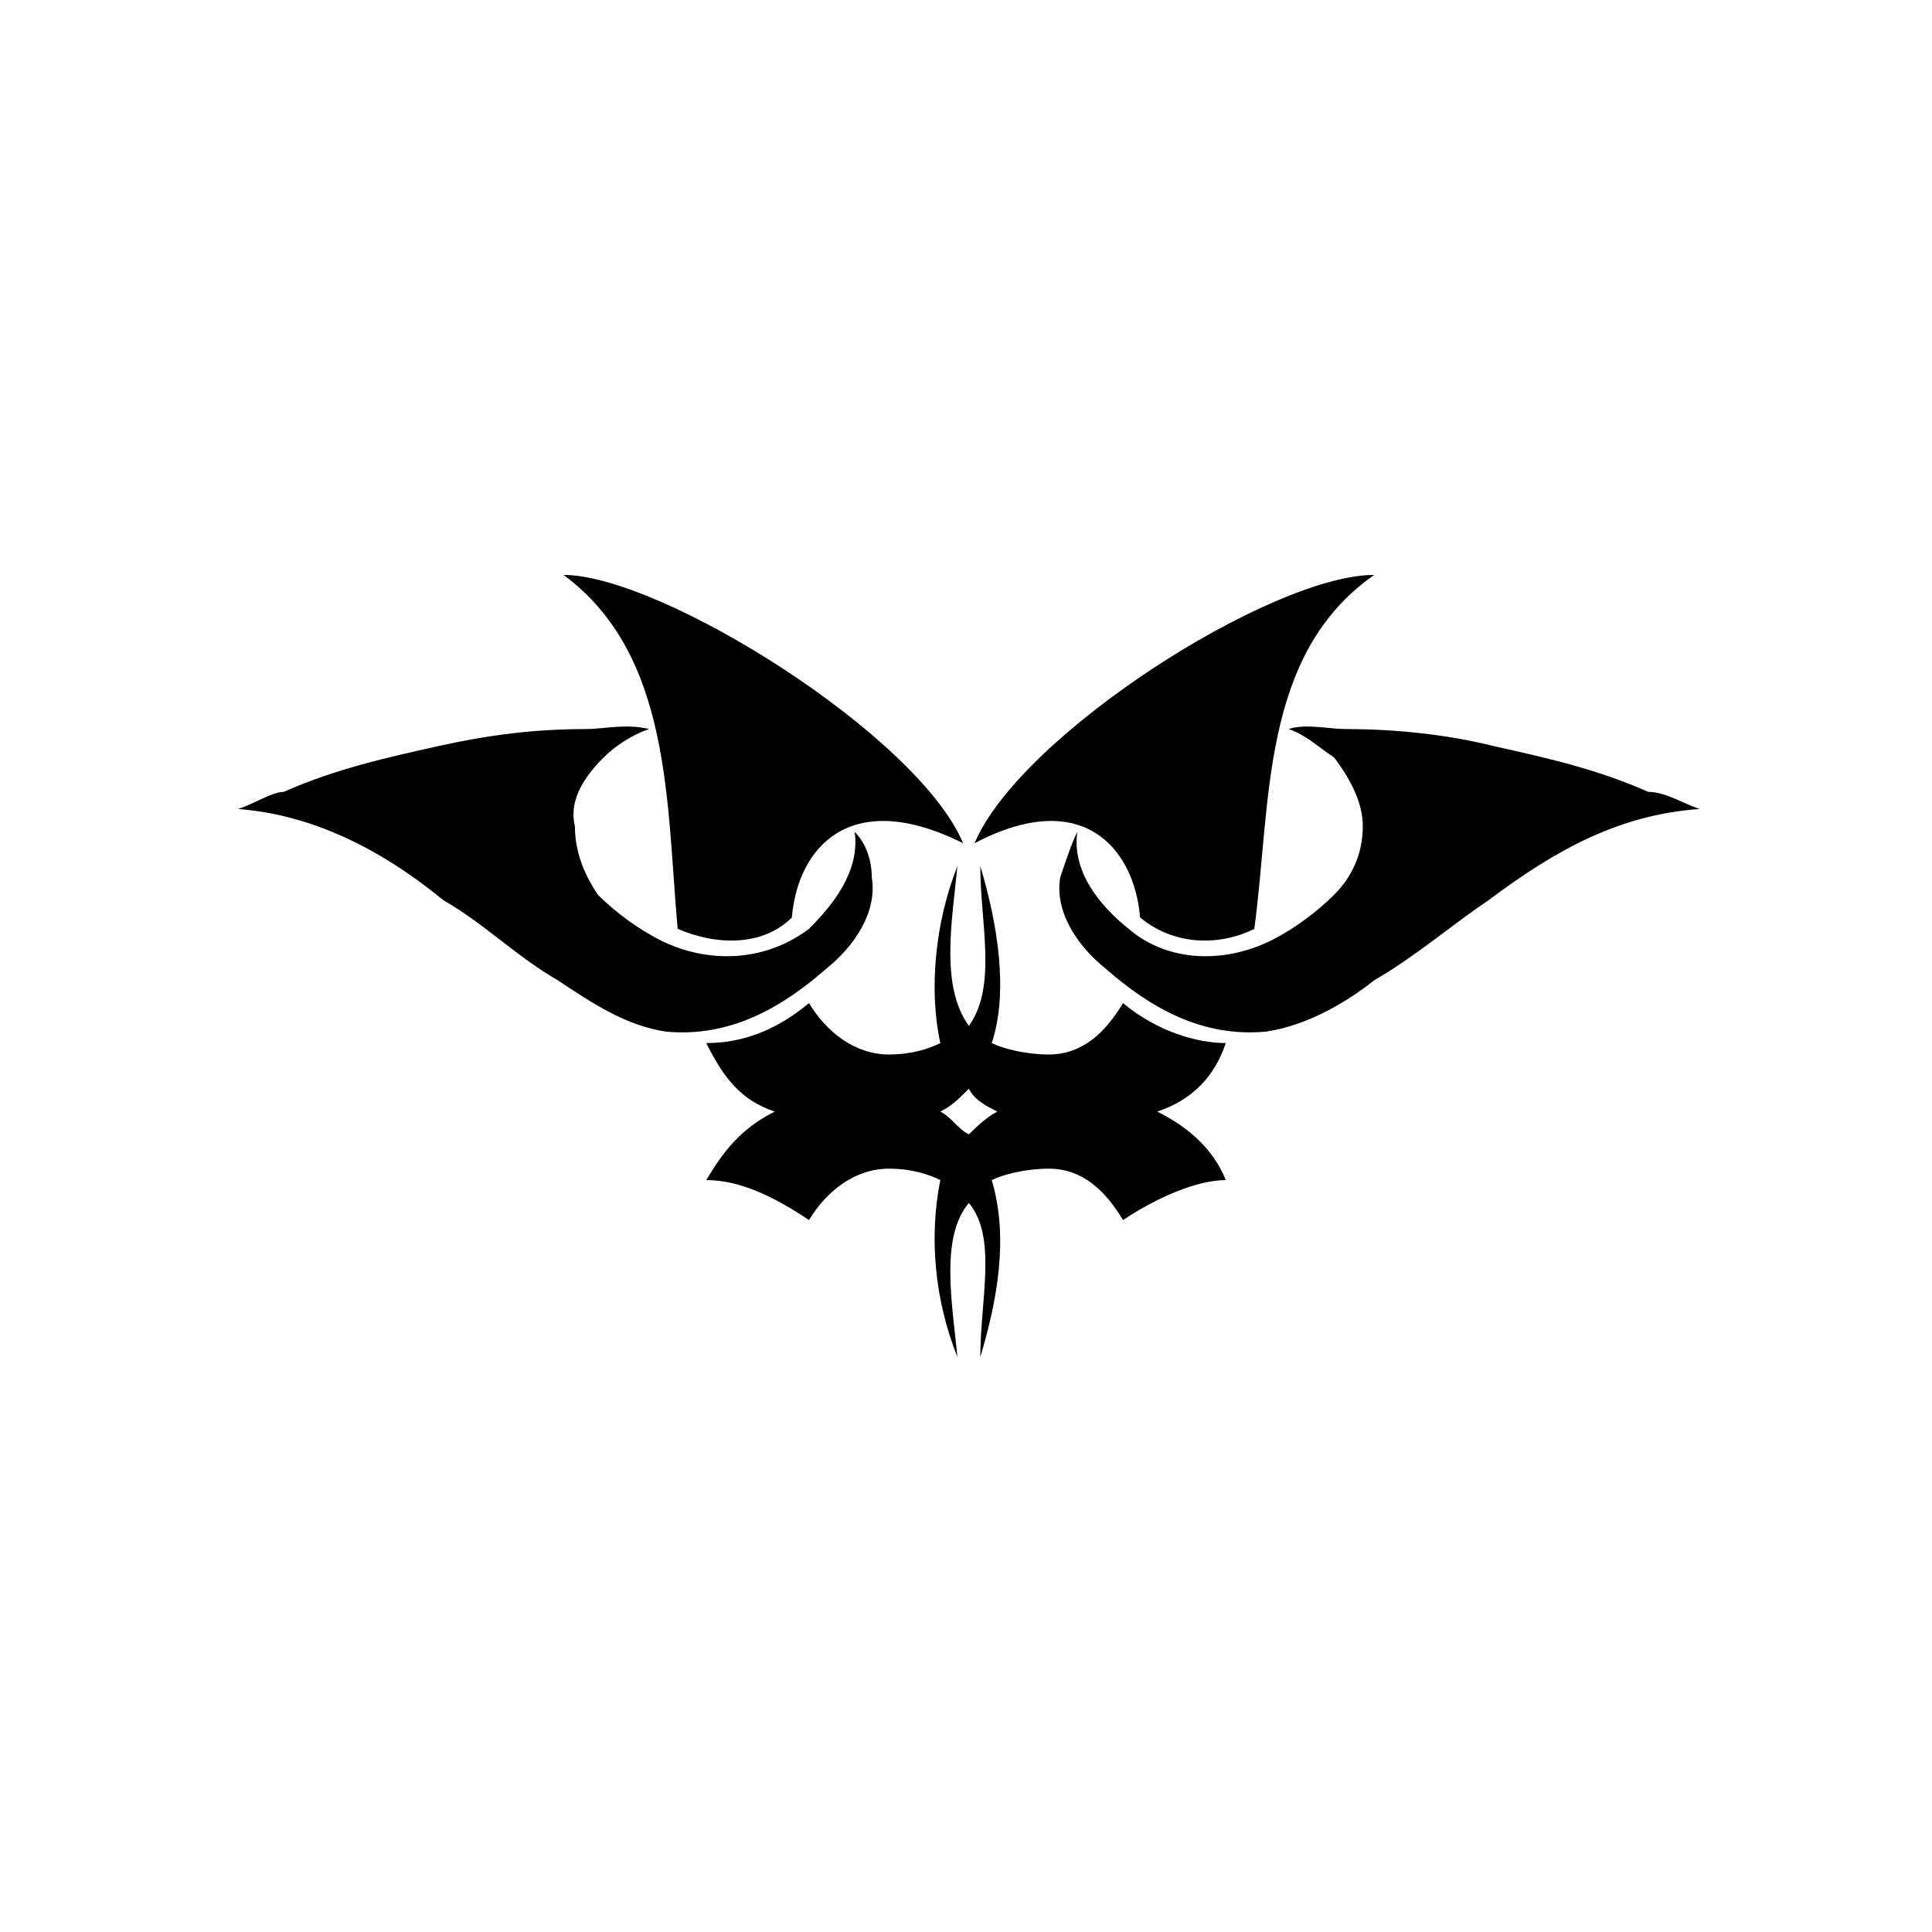
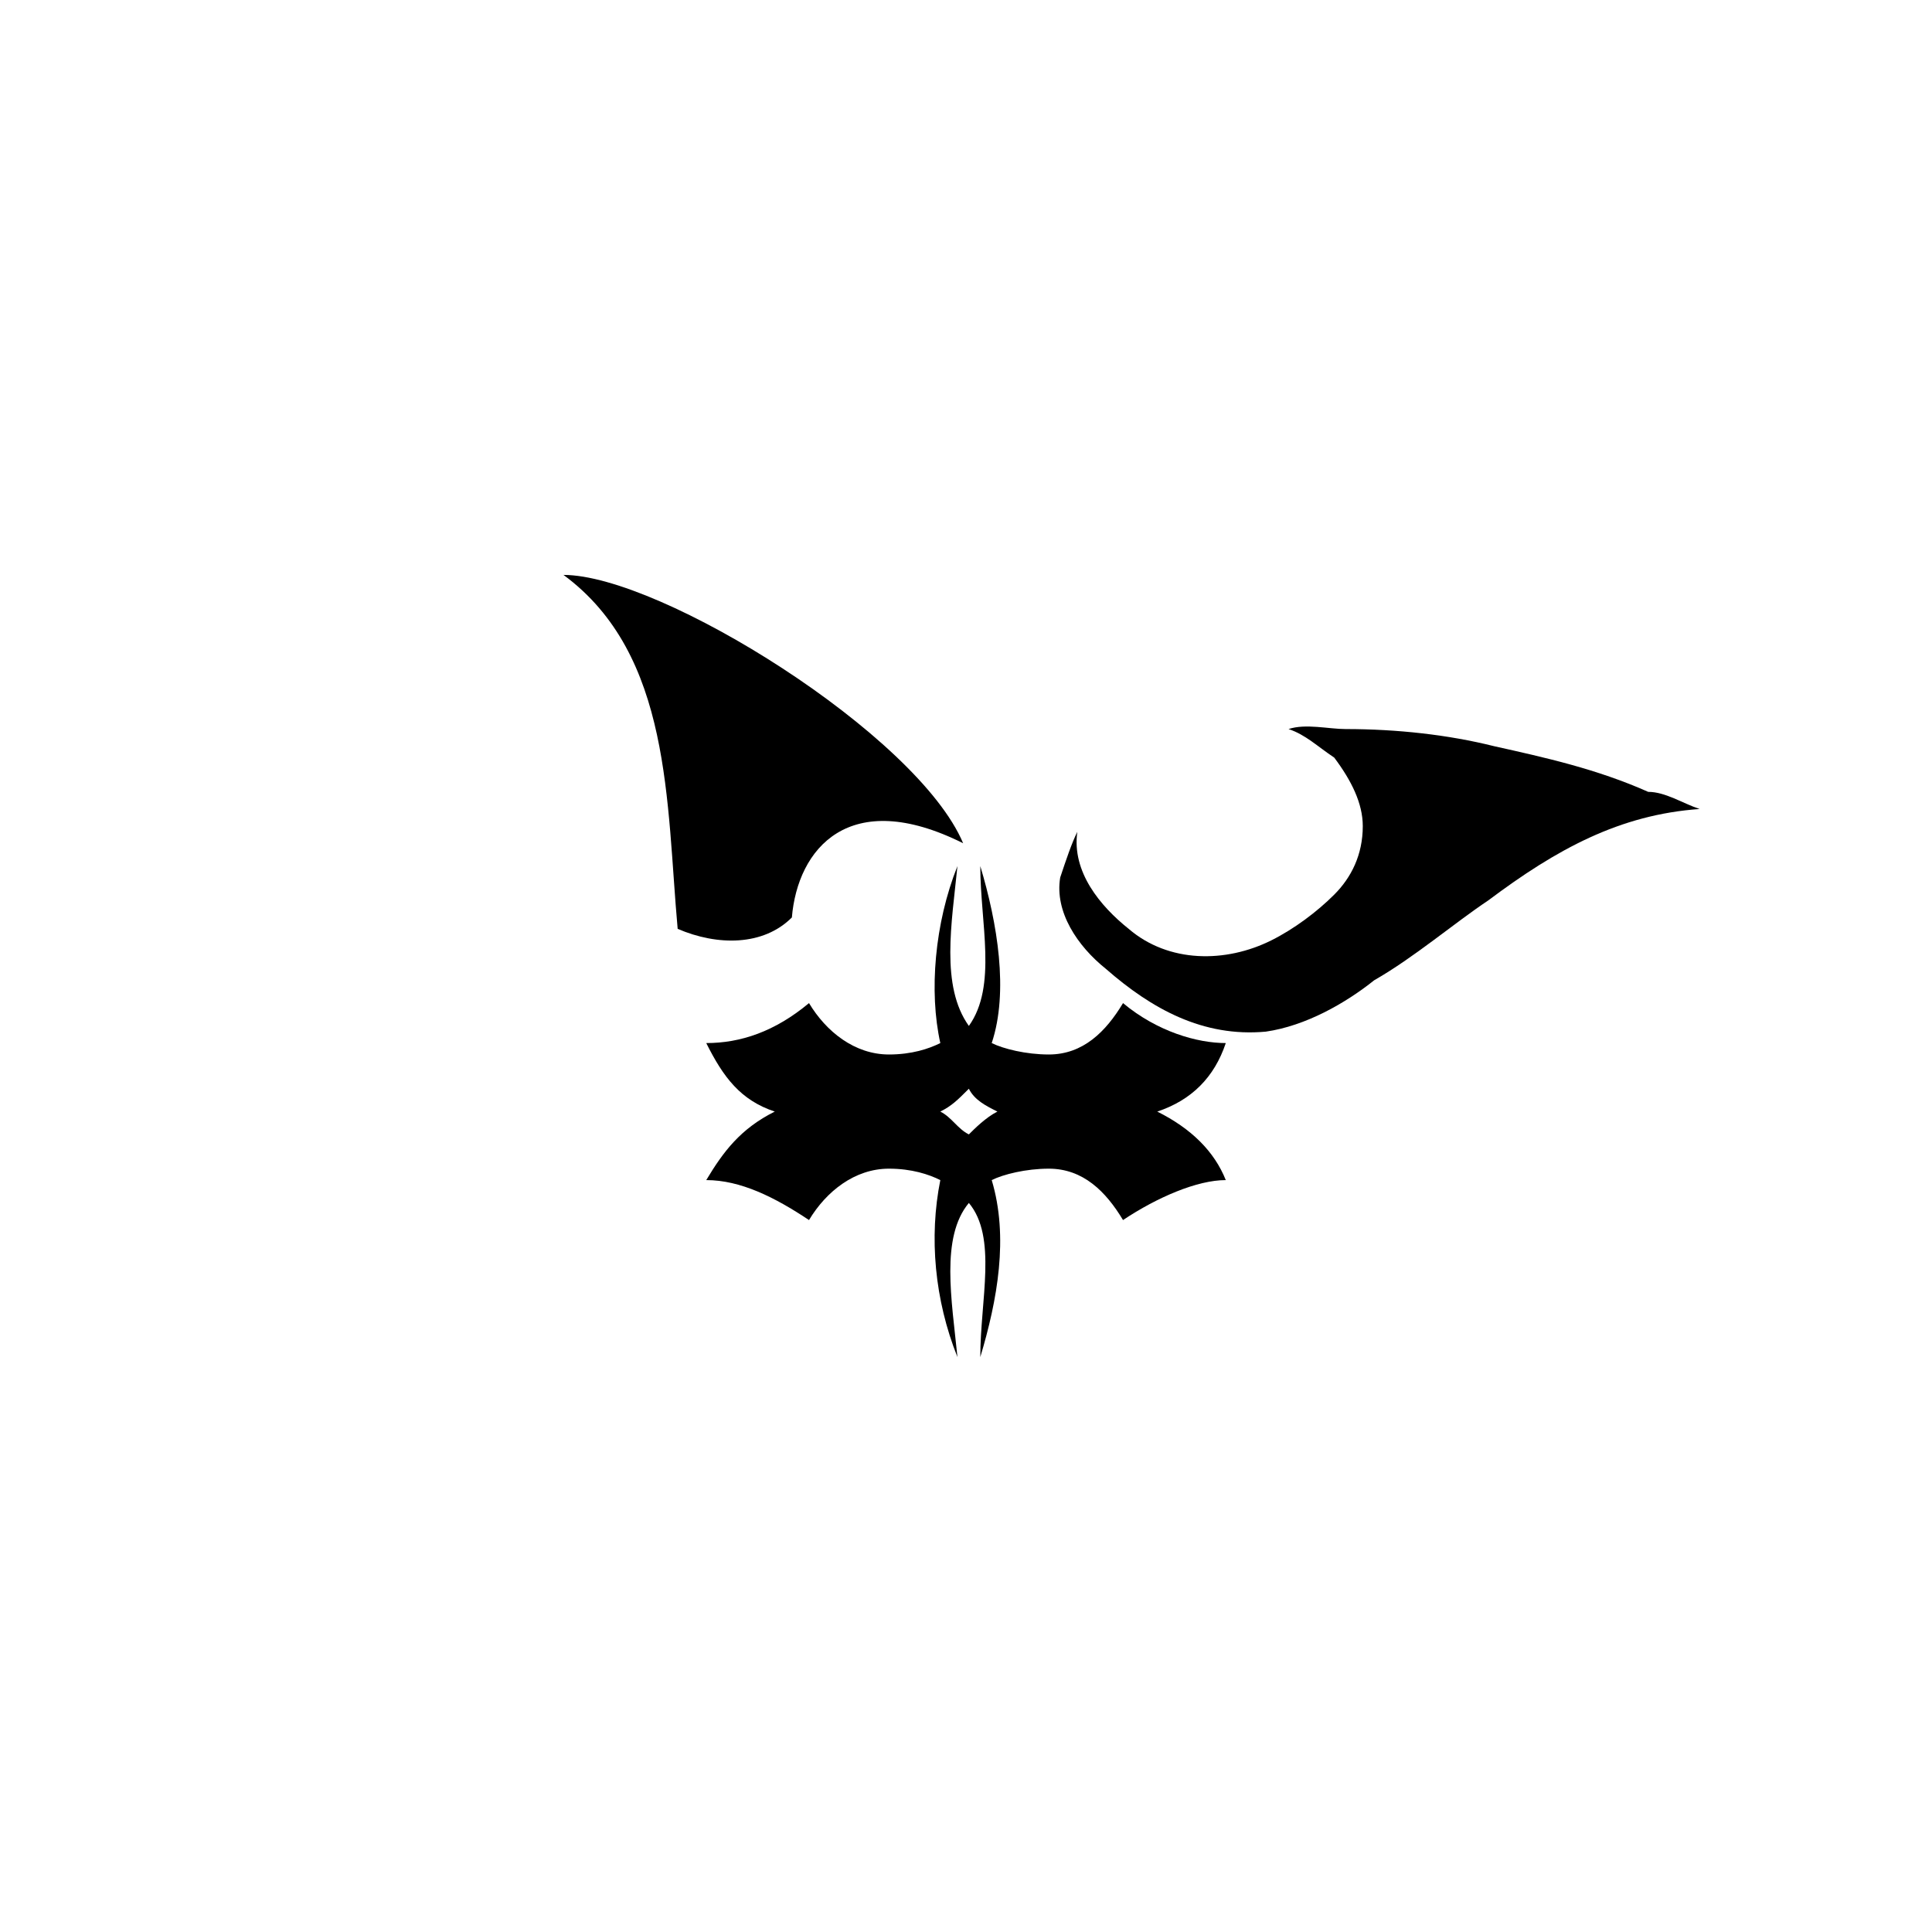
<svg xmlns="http://www.w3.org/2000/svg" fill="#000000" width="800px" height="800px" version="1.1" viewBox="144 144 512 512">
  <g fill-rule="evenodd">
-     <path d="m476.4 390.16c4.539-33.285 1.512-72.621 31.773-93.801-27.234 0-93.801 42.363-105.91 71.109 28.746-15.129 42.363 1.512 43.875 19.668 9.078 7.566 21.18 7.566 30.258 3.027z" />
    <path d="m594.41 358.39c-4.539-1.512-9.078-4.539-13.617-4.539-13.617-6.051-27.234-9.078-40.848-12.105-12.105-3.027-25.719-4.539-39.336-4.539-4.539 0-10.59-1.512-15.129 0 4.539 1.512 7.566 4.539 12.105 7.566 4.539 6.051 7.566 12.105 7.566 18.156 0 7.566-3.027 13.617-7.566 18.156-4.539 4.539-10.59 9.078-16.641 12.105-12.105 6.051-27.234 6.051-37.824-3.027-7.566-6.051-15.129-15.129-13.617-25.719-1.512 3.027-3.027 7.566-4.539 12.105-1.512 9.078 4.539 18.156 12.105 24.207 12.105 10.59 25.719 18.156 42.363 16.641 10.59-1.512 21.18-7.566 28.746-13.617 10.59-6.051 21.18-15.129 30.258-21.18 18.156-13.617 34.797-22.695 55.98-24.207z" />
    <path d="m323.59 390.16c-3.027-33.285-1.512-72.621-30.258-93.801 25.719 0 93.801 42.363 105.91 71.109-30.258-15.129-43.875 1.512-45.387 19.668-7.566 7.566-19.668 7.566-30.258 3.027z" />
    <path d="m349.32 438.58c-9.078-3.027-13.617-9.078-18.156-18.156 9.078 0 18.156-3.027 27.234-10.59 4.539 7.566 12.105 13.617 21.18 13.617 6.051 0 10.59-1.512 13.617-3.027-3.027-13.617-1.512-31.773 4.539-46.902-1.512 15.129-4.539 31.773 3.027 42.363 7.566-10.59 3.027-27.234 3.027-42.363 4.539 15.129 7.566 33.285 3.027 46.902 3.027 1.512 9.078 3.027 15.129 3.027 9.078 0 15.129-6.051 19.668-13.617 9.078 7.566 19.668 10.59 27.234 10.59-3.027 9.078-9.078 15.129-18.156 18.156 9.078 4.539 15.129 10.59 18.156 18.156-7.566 0-18.156 4.539-27.234 10.59-4.539-7.566-10.59-13.617-19.668-13.617-6.051 0-12.105 1.512-15.129 3.027 4.539 15.129 1.512 31.773-3.027 46.902 0-15.129 4.539-31.773-3.027-40.848-7.566 9.078-4.539 25.719-3.027 40.848-6.051-15.129-7.566-31.773-4.539-46.902-3.027-1.512-7.566-3.027-13.617-3.027-9.078 0-16.641 6.051-21.18 13.617-9.078-6.051-18.156-10.59-27.234-10.59 4.539-7.566 9.078-13.617 18.156-18.156zm59.004 0c-3.027-1.512-6.051-3.027-7.566-6.051-3.027 3.027-4.539 4.539-7.566 6.051 3.027 1.512 4.539 4.539 7.566 6.051 1.512-1.512 4.539-4.539 7.566-6.051z" />
-     <path d="m207.1 358.39c4.539-1.512 9.078-4.539 12.105-4.539 13.617-6.051 27.234-9.078 40.848-12.105 13.617-3.027 25.719-4.539 39.336-4.539 4.539 0 10.59-1.512 16.641 0-4.539 1.512-9.078 4.539-12.105 7.566-6.051 6.051-9.078 12.105-7.566 18.156 0 7.566 3.027 13.617 6.051 18.156 4.539 4.539 10.59 9.078 16.641 12.105 12.105 6.051 27.234 6.051 39.336-3.027 6.051-6.051 13.617-15.129 12.105-25.719 3.027 3.027 4.539 7.566 4.539 12.105 1.512 9.078-4.539 18.156-12.105 24.207-12.105 10.59-25.719 18.156-42.363 16.641-10.59-1.512-19.668-7.566-28.746-13.617-10.59-6.051-19.668-15.129-30.258-21.18-16.641-13.617-34.797-22.695-54.465-24.207z" />
  </g>
</svg>